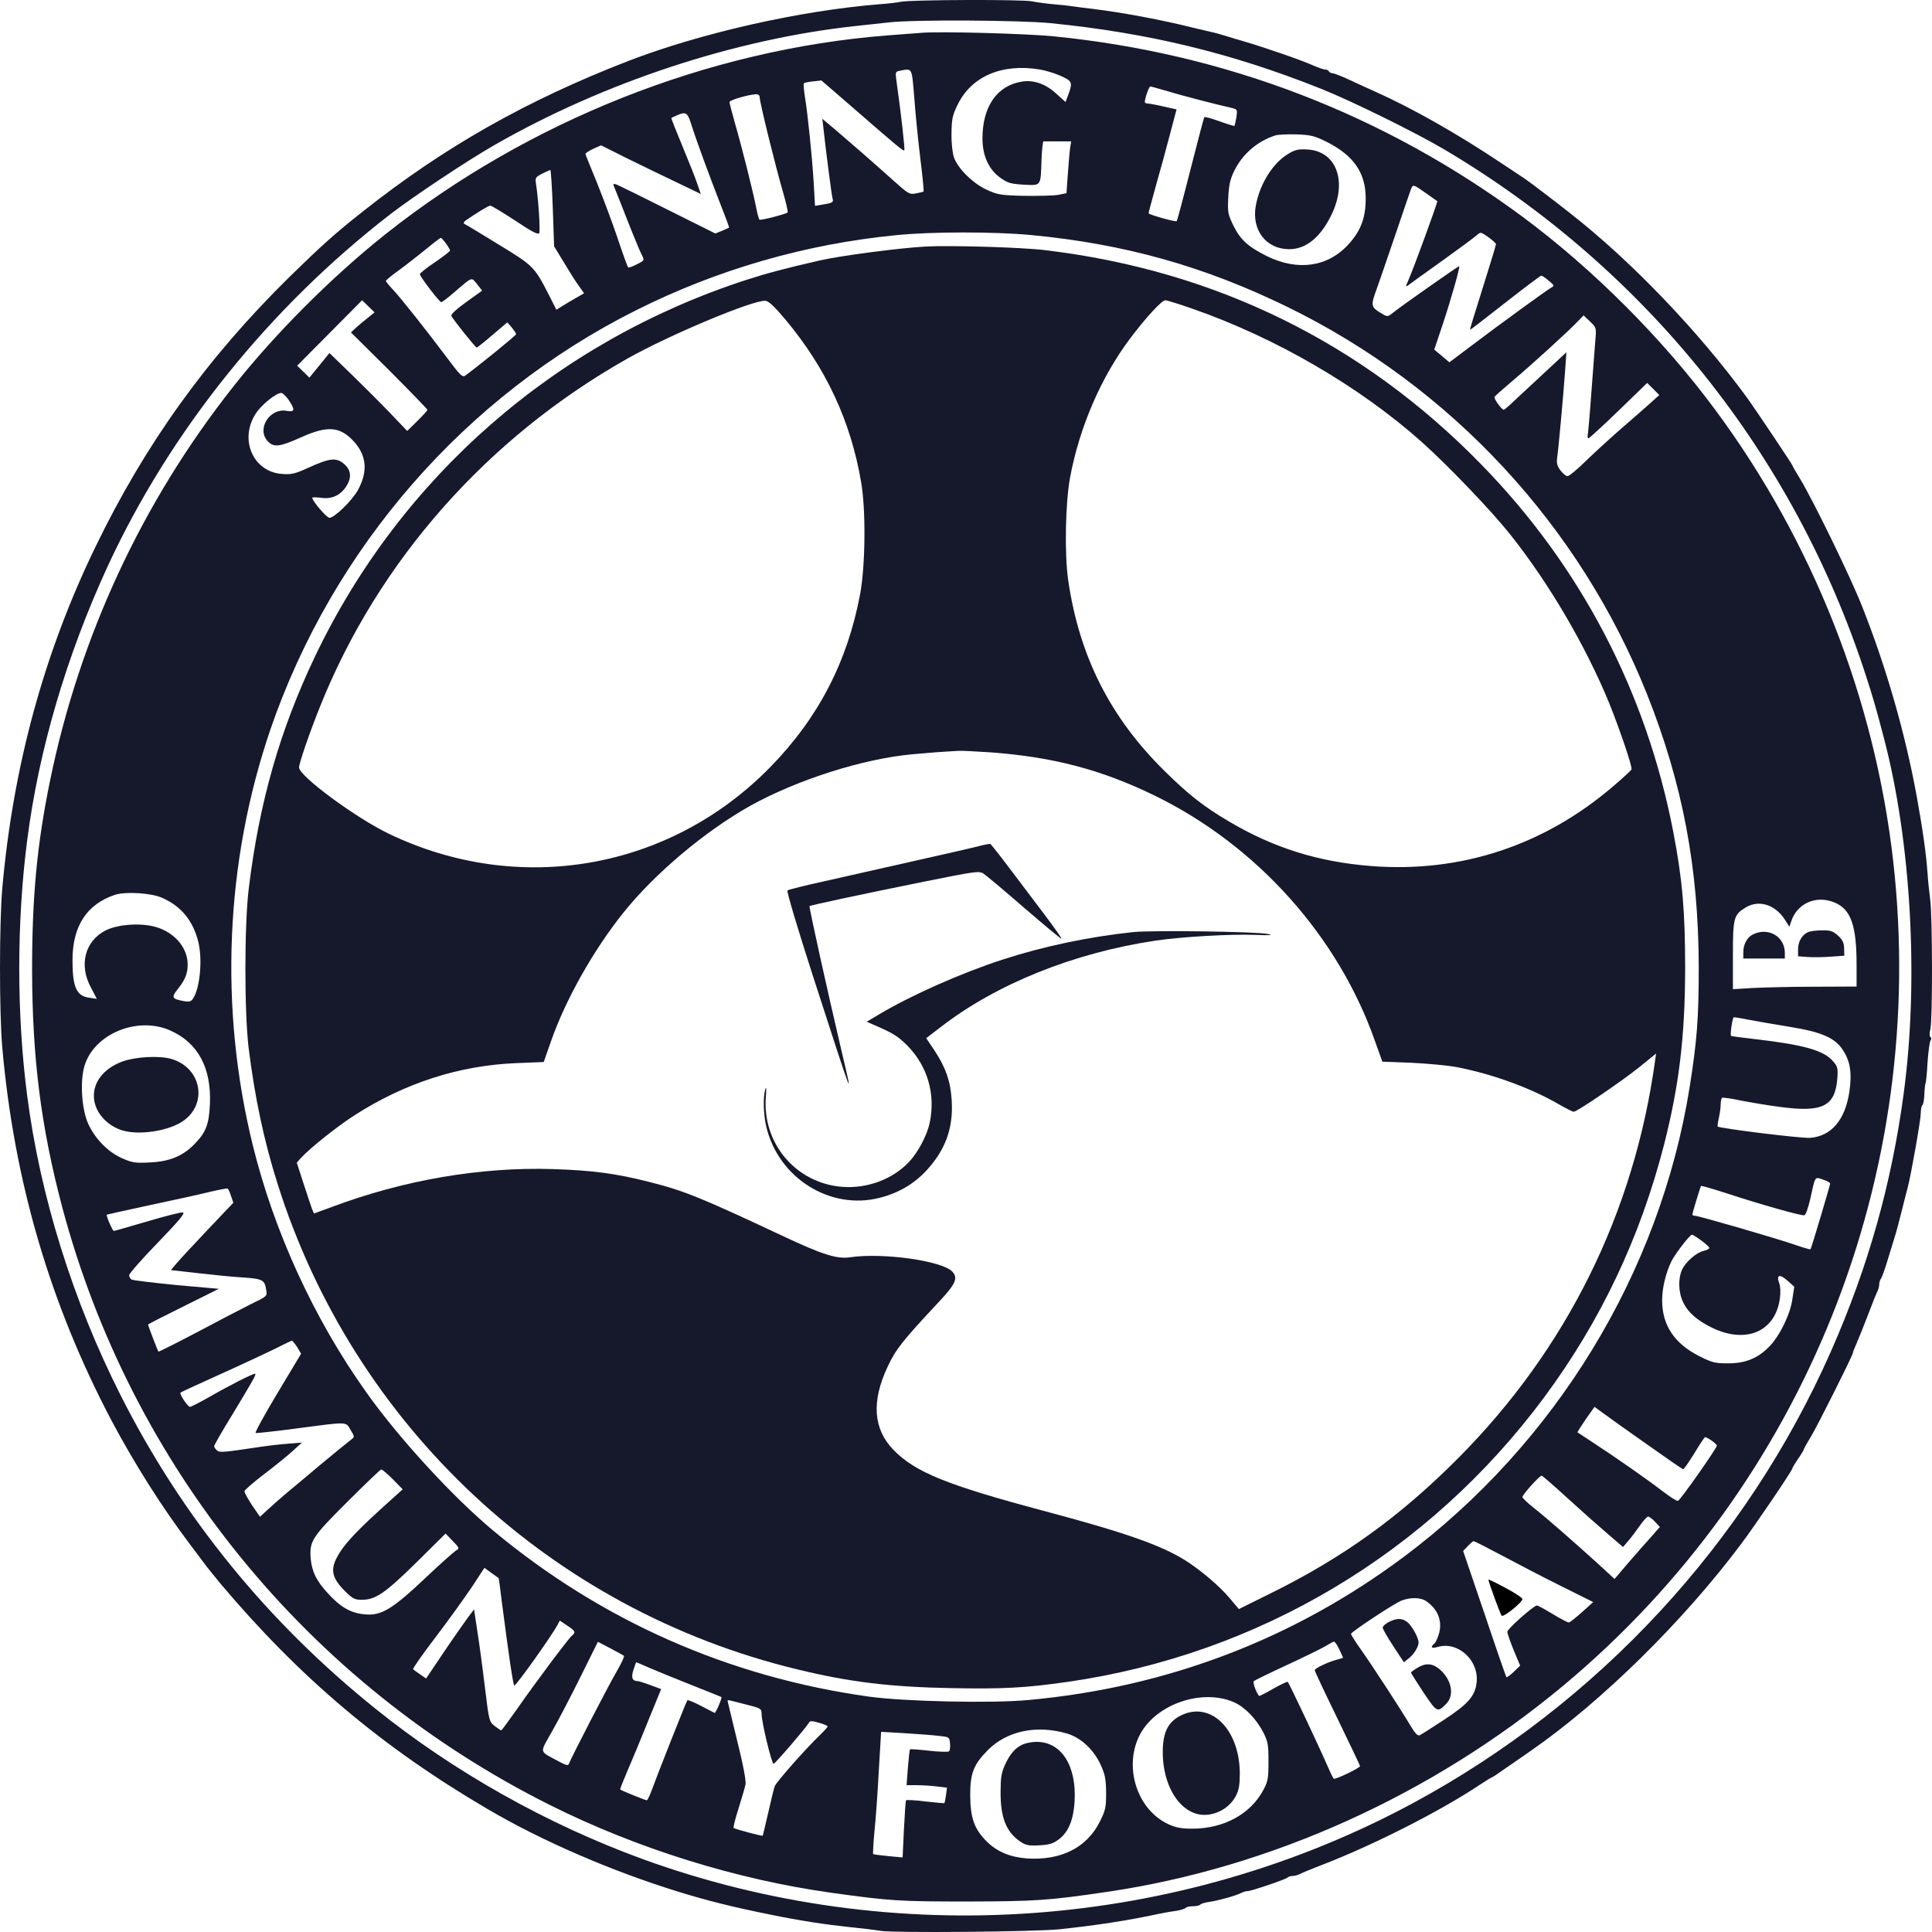
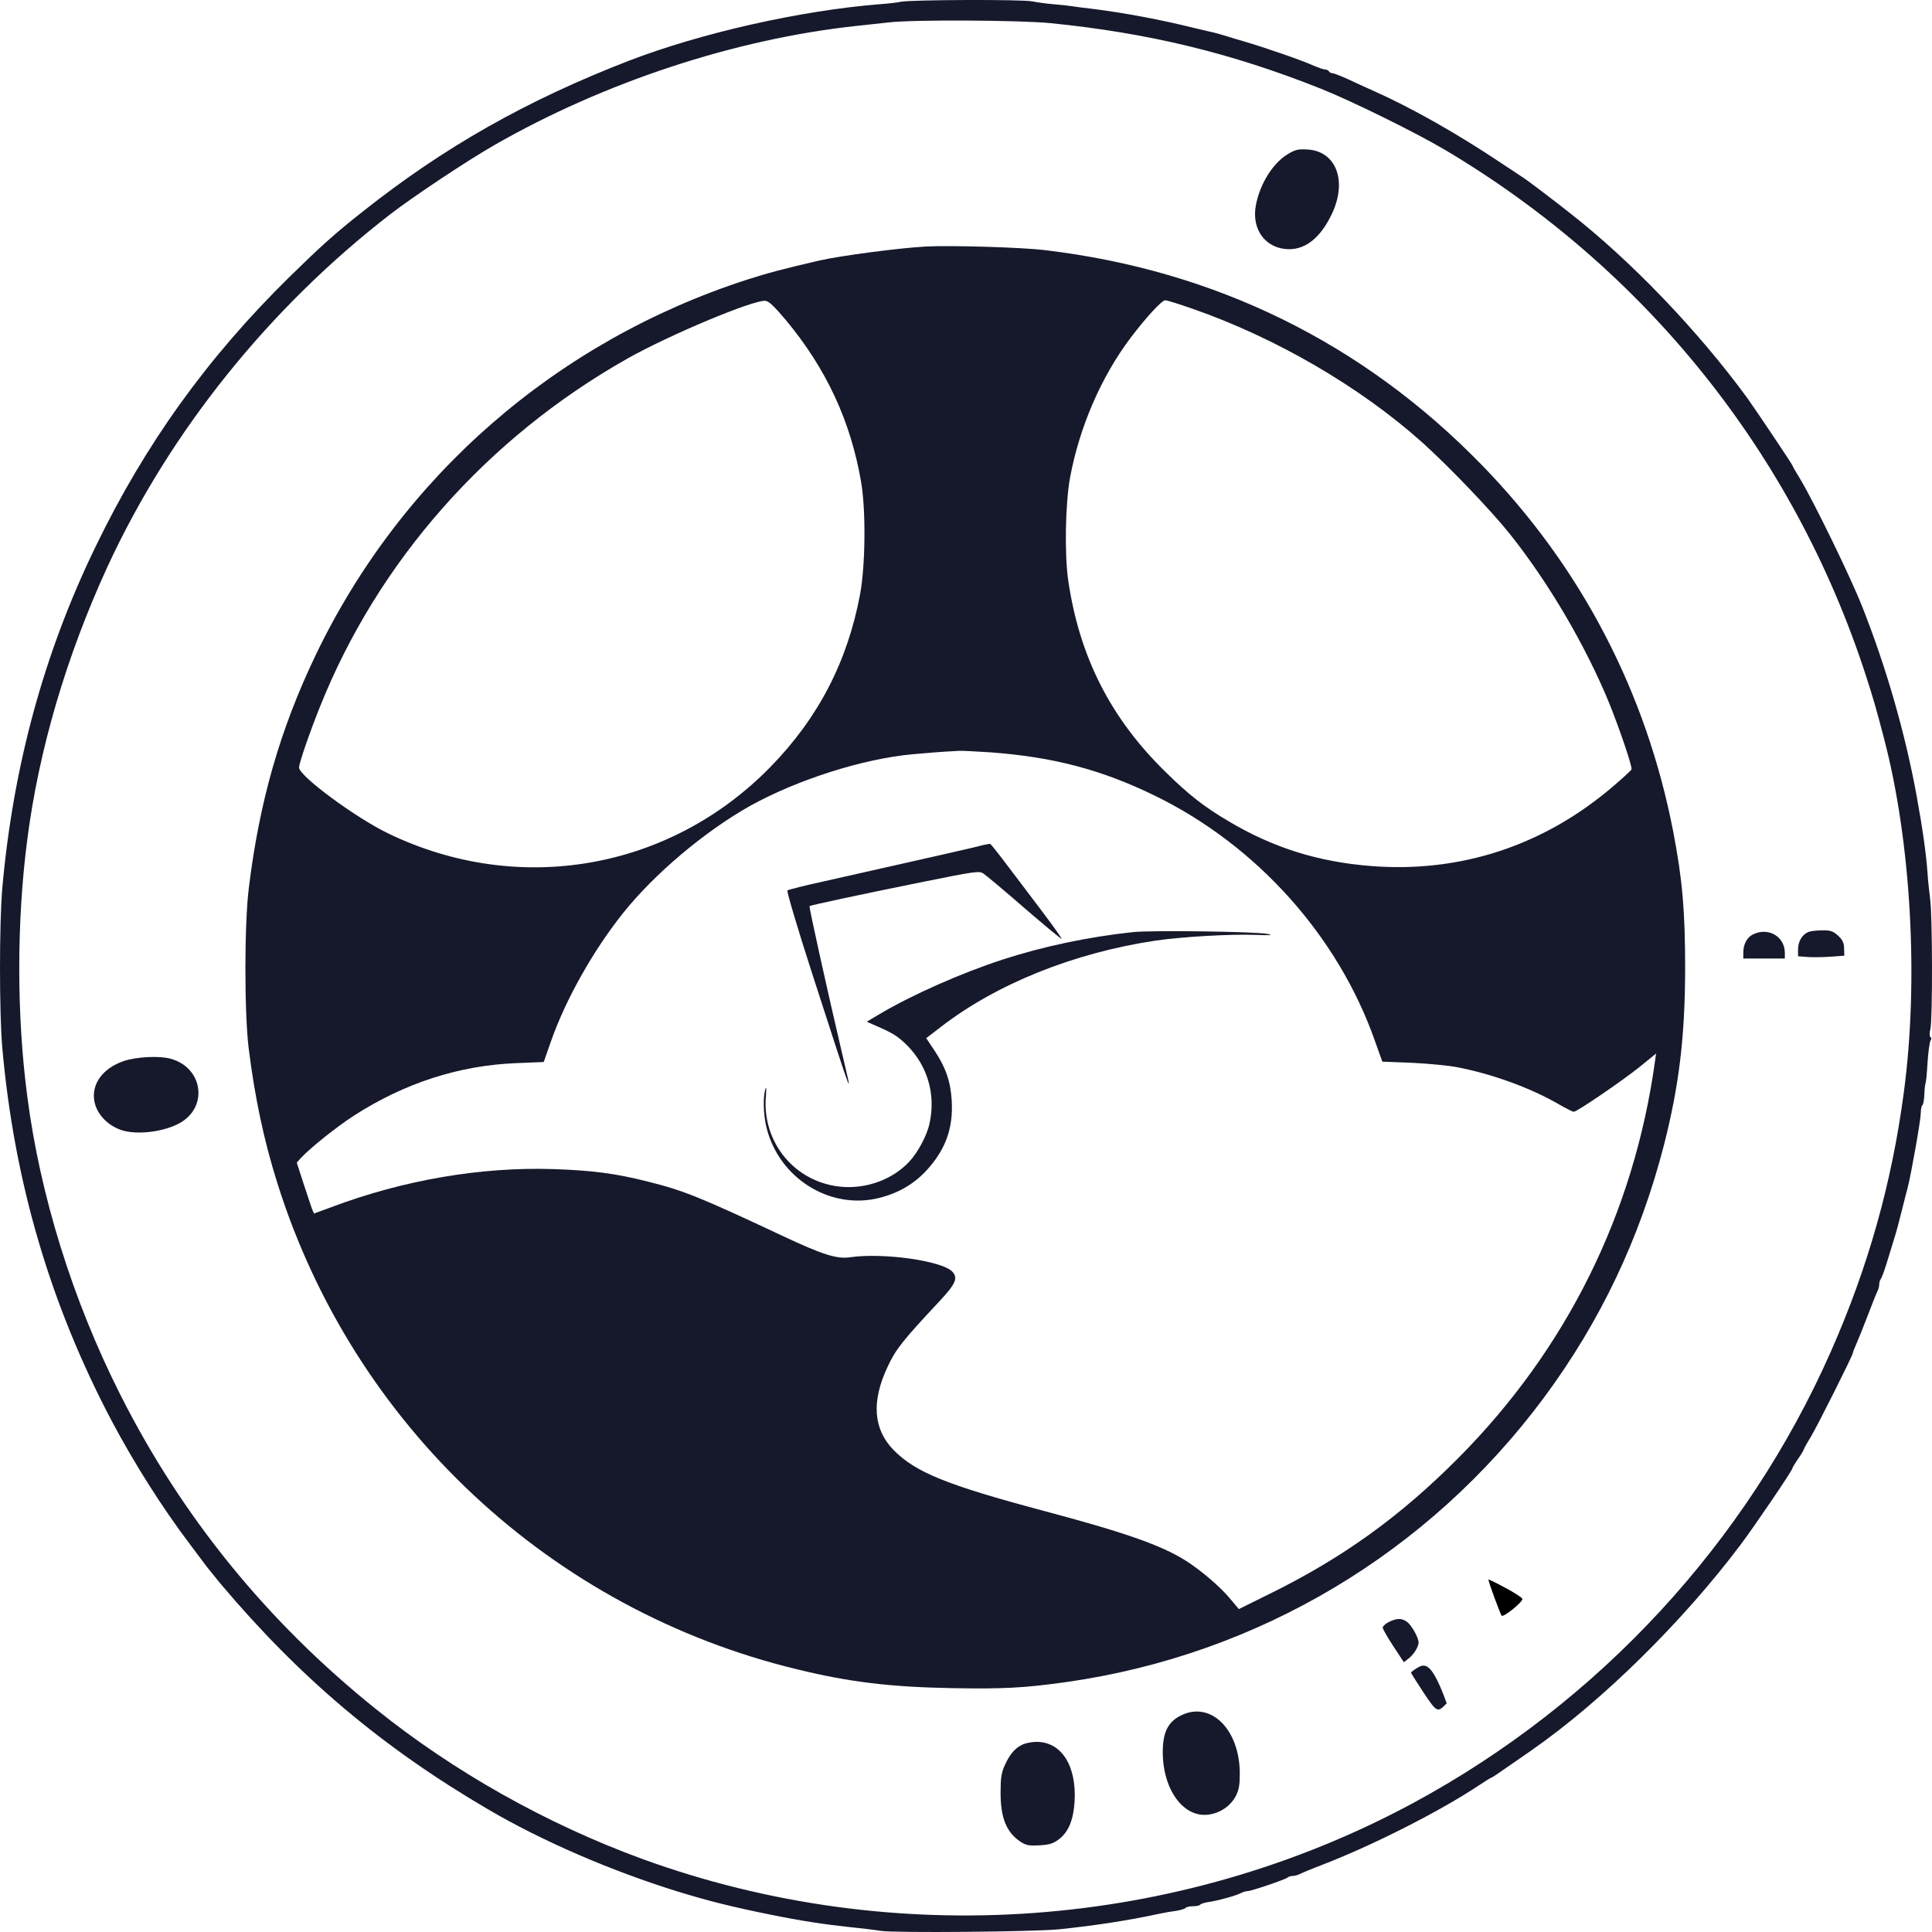
<svg xmlns="http://www.w3.org/2000/svg" width="157px" height="157px" viewBox="0 0 157 157" version="1.1">
  <title>steyning-town</title>
  <g id="Page-1" stroke="none" stroke-width="1" fill="none" fill-rule="evenodd">
    <g id="steyning-town" transform="translate(-0, 0)" fill-rule="nonzero">
      <g id="Group" transform="translate(78.5, 78.5) scale(-1, 1) rotate(-180) translate(-78.5, -78.5) translate(0, 0)">
        <path d="M73.211,156.857 C72.935,156.795 72.152,156.703 71.477,156.657 C64.972,156.134 56.918,154.305 51.057,152.045 C42.773,148.833 36.099,145.051 29.518,139.84 C27.232,138.042 26.096,137.012 23.565,134.537 C16.83,127.927 11.782,120.887 7.748,112.54 C3.559,103.901 1.059,94.678 0.184,84.794 C-0.061,81.904 -0.061,74.725 0.184,71.881 C1.151,60.967 4.081,51.006 9.082,41.522 C10.939,38.033 13.163,34.512 15.464,31.469 C16.063,30.67 16.692,29.839 16.861,29.609 C17.029,29.394 17.52,28.794 17.935,28.287 C24.378,20.647 31.082,14.99 39.643,9.979 C44.061,7.381 49.707,4.952 55.062,3.292 C57.562,2.524 59.465,2.047 62.579,1.417 C65.064,0.91 66.982,0.618 69.023,0.402 C69.958,0.31 71.094,0.172 71.554,0.095 C72.659,-0.089 84.073,0.018 86.052,0.218 C88.997,0.525 91.713,0.94 94.183,1.478 C94.613,1.571 95.242,1.678 95.61,1.724 C95.963,1.786 96.3,1.893 96.346,1.955 C96.392,2.032 96.653,2.093 96.944,2.093 C97.236,2.093 97.497,2.155 97.543,2.232 C97.589,2.293 97.926,2.401 98.279,2.447 C99,2.554 100.473,2.954 100.887,3.185 C101.041,3.262 101.256,3.323 101.378,3.323 C101.685,3.323 104.431,4.261 104.615,4.414 C104.692,4.491 104.876,4.553 105.03,4.553 C105.183,4.553 105.428,4.614 105.582,4.691 C105.72,4.768 106.64,5.152 107.607,5.521 C111.749,7.135 117.058,9.841 120.157,11.901 C120.694,12.254 121.154,12.546 121.2,12.546 C121.246,12.546 121.798,12.915 122.427,13.361 C123.071,13.791 123.977,14.437 124.468,14.775 C130.175,18.741 136.787,25.259 141.466,31.5 C142.663,33.098 145.655,37.51 145.655,37.679 C145.655,37.741 145.869,38.079 146.115,38.448 C146.376,38.817 146.575,39.155 146.575,39.201 C146.575,39.247 146.836,39.724 147.158,40.246 C147.71,41.168 150.564,46.856 150.564,47.041 C150.564,47.102 150.687,47.425 150.855,47.794 C151.009,48.147 151.438,49.208 151.791,50.13 C152.144,51.068 152.497,51.944 152.574,52.082 C152.65,52.236 152.712,52.482 152.712,52.636 C152.712,52.79 152.773,52.974 152.834,53.066 C152.911,53.143 153.111,53.697 153.295,54.281 C153.479,54.88 153.755,55.772 153.908,56.279 C154.077,56.786 154.353,57.832 154.537,58.585 C154.722,59.353 154.952,60.214 155.028,60.506 C155.32,61.644 156.087,65.994 156.087,66.532 C156.087,66.839 156.148,67.131 156.21,67.178 C156.286,67.224 156.363,67.608 156.378,68.054 C156.394,68.484 156.44,68.899 156.47,68.961 C156.516,69.038 156.593,69.806 156.639,70.682 C156.701,71.543 156.808,72.343 156.885,72.45 C156.961,72.558 156.961,72.65 156.885,72.711 C156.793,72.773 156.777,73.034 156.869,73.372 C157.053,74.172 157.038,82.503 156.854,83.902 C156.777,84.517 156.67,85.47 156.639,86.023 C156.532,87.561 156.256,89.544 155.765,92.249 C154.829,97.399 153.279,102.794 151.3,107.775 C150.349,110.173 147.403,116.214 146.299,118.058 C145.946,118.627 145.655,119.134 145.655,119.18 C145.655,119.257 142.632,123.761 142.003,124.637 C138.03,130.079 132.568,135.782 127.597,139.671 C126.416,140.609 124.084,142.377 123.854,142.515 C123.716,142.607 122.887,143.16 121.998,143.745 C118.438,146.127 114.741,148.218 111.749,149.555 C111.197,149.801 110.246,150.232 109.632,150.524 C109.003,150.816 108.405,151.046 108.297,151.046 C108.175,151.046 108.037,151.123 107.991,151.2 C107.945,151.292 107.791,151.354 107.668,151.354 C107.546,151.354 107.162,151.492 106.794,151.646 C105.827,152.092 102.744,153.152 101.01,153.659 C100.627,153.767 100.013,153.951 99.629,154.074 C99.246,154.197 98.632,154.367 98.249,154.443 C97.865,154.536 97.282,154.674 96.944,154.751 C94.413,155.381 91.329,155.965 88.844,156.273 C88.2,156.349 87.433,156.442 87.156,156.488 C86.896,156.534 86.19,156.611 85.607,156.657 C85.039,156.703 84.257,156.811 83.889,156.888 C83.152,157.057 74.024,157.026 73.211,156.857 Z M85.361,155.12 C93.339,154.32 100.059,152.691 107.316,149.801 C109.862,148.787 115.063,146.219 117.426,144.821 C133.734,135.136 145.777,120.103 151.607,102.164 C152.19,100.381 152.466,99.428 153.095,97.014 C155.304,88.606 155.934,77.338 154.706,68.192 C153.724,60.814 151.807,54.035 148.8,47.21 C141.911,31.592 129.883,18.603 114.818,10.471 C95.671,0.156 72.643,-1.504 52.193,5.936 C44.414,8.78 36.851,13.038 30.515,18.141 C21.693,25.228 14.789,33.744 9.803,43.613 C5.907,51.314 3.252,59.861 2.209,67.962 C1.35,74.541 1.35,82.073 2.209,88.714 C3.145,96.046 5.4,103.701 8.745,110.972 C13.838,121.978 21.893,132.001 31.742,139.61 C33.644,141.07 37.94,143.929 40.165,145.205 C49.063,150.308 59.725,153.829 69.559,154.889 C70.449,154.981 71.661,155.12 72.244,155.181 C74.223,155.412 82.799,155.366 85.361,155.12 Z" id="Shape" fill="#16192C" />
-         <path d="M74.929,154.336 C74.546,154.305 73.272,154.213 72.091,154.121 C57.593,152.983 42.988,147.203 31.359,137.996 C27.017,134.552 22.307,129.848 18.916,125.529 C11.537,116.183 6.459,105.238 4.066,93.556 C3.007,88.375 2.608,84.148 2.608,78.184 C2.623,71.005 3.329,65.441 5.047,58.938 C10.663,37.802 25.038,20.171 44.629,10.348 C51.748,6.782 59.848,4.261 67.58,3.185 C72.321,2.524 73.103,2.478 78.611,2.478 C84.134,2.493 85.177,2.554 89.964,3.262 C103.265,5.214 116.382,11.147 127.014,20.001 C146.667,36.372 156.731,61.536 153.847,87.023 C152.359,100.181 147.311,113.001 139.395,123.684 C135.115,129.48 129.438,135.152 123.716,139.394 C112.486,147.695 99.629,152.645 85.668,154.044 C83.398,154.274 76.371,154.459 74.929,154.336 Z M84.487,151.354 C84.978,151.277 85.76,151.031 86.236,150.816 C87.156,150.401 87.187,150.293 86.758,149.155 L86.589,148.71 L85.822,149.401 C84.963,150.185 83.996,150.524 83.045,150.37 C81.02,150.047 79.838,148.341 79.838,145.743 C79.838,144.329 80.36,143.191 81.342,142.515 C81.925,142.115 82.17,142.054 83.214,141.992 C84.64,141.931 84.564,141.823 84.64,144.098 C84.671,144.867 84.748,145.512 84.794,145.512 C84.855,145.512 85.392,145.512 85.975,145.512 L87.049,145.512 L86.957,144.944 C86.911,144.621 86.834,143.668 86.773,142.822 L86.666,141.3 L85.975,141.162 C85.592,141.101 84.349,141.07 83.214,141.085 C81.311,141.131 81.066,141.178 80.191,141.577 C79.071,142.084 77.844,143.299 77.522,144.206 C77.399,144.575 77.307,145.359 77.322,146.173 C77.338,147.342 77.399,147.634 77.829,148.51 C78.949,150.8 81.434,151.861 84.487,151.354 Z M74.3,149.017 C74.392,147.726 74.622,145.497 74.791,144.083 C74.975,142.653 75.083,141.47 75.052,141.439 C75.036,141.408 74.745,141.347 74.438,141.285 C73.901,141.178 73.824,141.224 72.444,142.469 C70.725,144.006 69.222,145.313 67.857,146.481 L66.829,147.342 L66.89,146.773 C67.105,144.851 67.58,141.085 67.657,140.87 C67.749,140.563 67.657,140.501 66.859,140.378 L66.23,140.271 L66.123,142.161 C66,144.19 65.663,147.572 65.402,149.186 C65.325,149.724 65.279,150.201 65.325,150.232 C65.371,150.278 65.709,150.354 66.077,150.385 L66.752,150.462 L69.115,148.418 C73.057,144.99 73.41,144.698 73.487,144.79 C73.548,144.851 73.257,147.526 72.843,150.462 C72.751,151.123 72.766,151.185 73.103,151.246 C74.162,151.446 74.085,151.584 74.3,149.017 Z M94.889,149.586 C95.993,149.248 98.647,148.556 100.136,148.218 C100.55,148.11 100.565,148.079 100.473,147.465 C100.412,147.111 100.335,146.804 100.32,146.773 C100.289,146.742 99.752,146.911 99.108,147.142 C98.463,147.372 97.896,147.526 97.865,147.48 C97.834,147.449 97.328,145.528 96.745,143.237 C96.162,140.932 95.656,139.041 95.625,139.025 C95.456,138.964 93.339,139.563 93.339,139.671 C93.339,139.748 93.615,140.747 93.938,141.931 C94.275,143.099 94.781,144.959 95.073,146.081 L95.61,148.11 L94.567,148.341 C93.984,148.479 93.401,148.587 93.278,148.587 C93.14,148.587 93.032,148.633 93.032,148.71 C93.032,149.017 93.37,149.97 93.477,149.97 C93.539,149.97 94.168,149.801 94.889,149.586 Z M61.735,149.079 C61.735,148.694 62.993,143.576 63.607,141.47 C63.868,140.563 64.052,139.779 64.006,139.733 C63.883,139.61 61.827,139.072 61.72,139.148 C61.674,139.179 61.536,139.64 61.444,140.163 C61.183,141.47 60.278,145.082 59.725,146.988 C59.48,147.849 59.281,148.617 59.281,148.71 C59.281,148.863 60.753,149.294 61.398,149.34 C61.628,149.355 61.735,149.263 61.735,149.079 Z M56.135,147.019 C56.565,145.635 57.685,142.607 58.498,140.532 C58.928,139.441 59.265,138.534 59.25,138.503 C59.219,138.487 58.958,138.364 58.667,138.241 L58.13,138.026 L54.31,139.932 C52.208,140.993 50.321,141.915 50.137,141.992 C49.815,142.1 49.799,142.084 49.922,141.777 C49.999,141.593 50.49,140.378 50.996,139.072 C51.502,137.78 52.024,136.52 52.162,136.274 C52.377,135.843 52.377,135.828 51.748,135.521 C51.41,135.336 51.088,135.229 51.042,135.275 C50.996,135.321 50.612,136.366 50.198,137.611 C49.784,138.856 49.017,140.885 48.526,142.115 C48.02,143.345 47.59,144.406 47.575,144.482 C47.559,144.544 47.836,144.728 48.188,144.897 L48.848,145.19 L51.027,144.098 C52.239,143.499 54.064,142.622 55.092,142.131 L56.949,141.239 L56.672,142.038 C56.534,142.469 55.982,143.852 55.46,145.113 C54.939,146.358 54.525,147.403 54.555,147.418 C54.586,147.434 54.77,147.526 54.985,147.618 C55.706,147.941 55.859,147.864 56.135,147.019 Z M107.791,145.482 C110,144.375 110.982,142.961 110.982,140.87 C110.982,139.302 110.583,138.241 109.586,137.15 C107.899,135.29 105.444,134.952 102.928,136.197 C101.424,136.95 100.795,137.519 100.228,138.672 C99.783,139.594 99.752,139.748 99.813,140.947 C99.859,141.946 99.967,142.438 100.289,143.099 C100.964,144.482 102.161,145.512 103.618,145.989 C103.833,146.066 104.6,146.096 105.336,146.081 C106.502,146.035 106.794,145.974 107.791,145.482 Z M44.921,140.101 L45.028,136.981 L45.826,135.674 C46.255,134.952 46.792,134.091 47.038,133.768 L47.467,133.169 L46.823,132.8 C46.455,132.585 45.949,132.293 45.688,132.124 L45.212,131.831 L44.568,133.107 C43.417,135.336 43.34,135.413 40.487,137.15 C39.06,138.026 37.817,138.78 37.725,138.81 C37.649,138.856 37.695,138.979 37.848,139.087 C38.784,139.733 39.689,140.286 39.843,140.286 C39.95,140.286 40.855,139.733 41.868,139.072 C43.218,138.165 43.739,137.903 43.816,138.057 C43.923,138.241 43.739,140.947 43.555,142.084 C43.479,142.546 43.525,142.607 44.046,142.884 C44.368,143.038 44.675,143.176 44.721,143.191 C44.767,143.207 44.859,141.808 44.921,140.101 Z M115.968,141.239 C116.398,140.932 116.766,140.67 116.797,140.655 C116.858,140.609 114.864,135.152 114.419,134.153 C114.235,133.753 114.235,133.661 114.388,133.784 C114.495,133.876 115.723,134.752 117.119,135.751 C118.515,136.75 119.804,137.703 119.988,137.873 C120.325,138.165 120.325,138.165 120.939,137.734 C121.277,137.488 121.568,137.227 121.568,137.165 C121.568,137.089 121.215,135.905 120.786,134.552 C119.62,130.848 119.435,130.217 119.466,130.202 C119.482,130.187 120.755,131.17 122.304,132.385 C123.854,133.599 125.173,134.598 125.25,134.598 C125.327,134.598 125.603,134.414 125.864,134.183 C126.309,133.814 126.324,133.768 126.063,133.63 C125.71,133.43 121.89,130.663 119.558,128.895 L117.779,127.558 L117.165,128.081 L116.551,128.588 L117.211,130.556 C117.871,132.523 118.684,135.367 118.576,135.367 C118.484,135.367 113.866,132.124 113.299,131.662 C112.777,131.247 112.762,131.232 112.332,131.493 C111.381,132.047 111.366,132.139 111.887,133.553 C112.133,134.26 112.839,136.289 113.437,138.057 C114.035,139.84 114.588,141.439 114.664,141.639 C114.833,142.038 114.833,142.038 115.968,141.239 Z M83.751,137.903 C91.391,137.181 97.834,135.367 104.615,132.062 C117.932,125.56 128.38,114.292 133.857,100.55 C136.741,93.294 138.03,86.454 138.045,78.414 C138.045,74.233 137.907,72.435 137.293,68.576 C134.869,53.543 126.416,39.693 114.035,30.454 C105.106,23.798 94.843,19.879 83.551,18.849 C80.606,18.572 73.518,18.726 70.633,19.125 C59.25,20.709 48.894,25.274 40.073,32.622 C36.79,35.358 32.371,40.169 29.732,43.905 C25.513,49.838 22.261,56.94 20.543,63.934 C17.796,75.094 18.303,86.946 21.969,97.706 C27.032,112.463 37.802,124.837 51.686,131.785 C58.268,135.09 65.433,137.165 72.812,137.888 C75.65,138.18 80.805,138.18 83.751,137.903 Z M36.237,137.212 C36.421,136.966 36.575,136.704 36.575,136.643 C36.575,136.581 36.022,136.151 35.347,135.69 C34.672,135.244 34.12,134.798 34.12,134.721 C34.12,134.522 35.7,132.462 35.854,132.446 C35.93,132.446 36.421,132.815 36.928,133.261 C38.431,134.552 38.293,134.491 38.769,133.907 L39.183,133.384 L37.879,132.446 C37.066,131.862 36.605,131.432 36.682,131.324 C36.897,130.925 38.646,128.757 38.738,128.757 C38.784,128.757 39.367,129.218 40.027,129.787 L41.223,130.802 L41.591,130.387 C41.776,130.156 41.944,129.91 41.944,129.848 C41.944,129.741 38.999,127.358 37.817,126.482 C37.572,126.313 37.403,126.482 36.268,128.004 C34.642,130.171 32.54,132.831 31.88,133.522 C31.589,133.83 31.359,134.122 31.359,134.168 C31.359,134.229 31.819,134.614 32.402,135.029 C32.969,135.444 33.951,136.212 34.58,136.72 C35.209,137.242 35.777,137.673 35.823,137.673 C35.869,137.673 36.053,137.473 36.237,137.212 Z M29.947,131.217 C29.671,131.001 29.241,130.648 28.981,130.417 L28.52,129.987 L31.635,126.897 C33.338,125.191 34.734,123.746 34.734,123.7 C34.734,123.638 34.366,123.239 33.921,122.793 L33.092,121.978 L31.727,123.408 C30.975,124.192 29.548,125.621 28.566,126.574 L26.771,128.311 L25.958,127.312 L25.145,126.313 L24.639,126.805 L24.148,127.281 L26.787,129.941 L29.425,132.6 L29.932,132.108 L30.438,131.616 L29.947,131.217 Z M129.638,129.295 C129.592,128.711 129.454,126.805 129.316,125.068 C129.193,123.331 129.055,121.794 129.024,121.655 C128.993,121.502 129.024,121.379 129.085,121.379 C129.147,121.379 130.251,122.393 131.54,123.638 L133.857,125.883 L134.348,125.391 L134.839,124.899 L134.21,124.33 C133.872,124.023 132.875,123.146 131.985,122.378 C131.111,121.625 129.76,120.395 128.993,119.657 C128.242,118.904 127.505,118.304 127.383,118.304 C127.26,118.304 126.999,118.519 126.8,118.781 C126.539,119.134 126.477,119.38 126.539,119.811 C126.646,120.502 127.03,124.73 127.183,126.836 L127.29,128.373 L125.557,126.759 C124.606,125.867 123.47,124.822 123.041,124.422 C122.627,124.007 122.228,123.684 122.182,123.7 C122.028,123.715 121.384,124.607 121.445,124.745 C121.476,124.807 122.151,125.406 122.949,126.082 C124.514,127.404 127.505,130.125 128.226,130.894 L128.687,131.37 L129.208,130.878 C129.73,130.371 129.73,130.371 129.638,129.295 Z M23.458,124.499 C23.994,123.7 23.964,123.5 23.319,123.608 C21.908,123.884 20.803,122.101 21.785,121.117 C22.276,120.625 22.736,120.687 24.485,121.471 C26.603,122.424 27.63,122.347 28.735,121.148 C29.794,119.995 29.916,118.689 29.088,117.182 C28.643,116.352 27.186,114.922 26.771,114.922 C26.541,114.922 25.375,116.291 25.375,116.552 C25.375,116.598 25.682,116.598 26.066,116.552 C26.925,116.414 27.615,116.721 28.106,117.428 C28.597,118.166 28.551,118.796 27.953,119.303 C27.324,119.841 26.802,119.78 25.068,118.996 C23.964,118.489 23.688,118.427 22.905,118.489 C20.573,118.658 19.423,121.271 20.773,123.377 C21.233,124.099 22.43,125.068 22.859,125.068 C22.967,125.068 23.243,124.807 23.458,124.499 Z M13.179,84.04 C14.728,83.349 15.664,82.211 16.109,80.49 C16.477,79.029 16.247,76.631 15.664,75.817 C15.511,75.601 15.342,75.571 14.928,75.647 C13.961,75.832 13.9,75.94 14.452,76.631 C15.05,77.384 15.25,77.876 15.25,78.63 C15.25,79.982 14.191,81.227 12.657,81.673 C11.43,82.027 9.543,81.888 8.561,81.381 C6.888,80.505 6.398,78.568 7.395,76.739 L7.87,75.832 L7.241,75.924 C6.213,76.063 5.891,76.785 5.891,78.968 C5.891,81.735 7.042,83.518 9.343,84.286 C10.202,84.563 12.289,84.44 13.179,84.04 Z M149.091,83.656 C150.41,83.103 150.871,81.796 150.871,78.614 L150.871,76.831 L147.388,76.816 C145.455,76.816 143.2,76.754 142.356,76.708 L140.822,76.616 L140.822,79.367 C140.822,82.411 140.883,82.672 141.865,83.257 C142.924,83.902 144.243,83.502 145.041,82.273 L145.409,81.689 L145.562,82.134 C146.038,83.595 147.603,84.286 149.091,83.656 Z M142.141,74.126 C142.77,74.003 144.212,73.757 145.348,73.572 C148.033,73.142 149.137,72.665 149.781,71.635 C150.364,70.728 150.503,69.806 150.288,68.3 C149.95,65.994 148.815,64.657 147.081,64.534 C146.33,64.488 139.748,65.302 139.579,65.456 C139.564,65.487 139.595,65.779 139.671,66.117 C139.748,66.455 139.825,66.947 139.825,67.224 C139.825,67.485 139.871,67.746 139.947,67.792 C140.009,67.823 140.714,67.731 141.497,67.562 C142.295,67.408 143.737,67.162 144.719,67.039 C148.109,66.593 149.122,67.101 149.306,69.345 C149.367,70.175 149.337,70.329 148.968,70.744 C148.232,71.635 146.606,72.097 142.617,72.558 C141.574,72.681 140.699,72.788 140.668,72.819 C140.576,72.927 140.791,74.341 140.899,74.341 C140.96,74.341 141.528,74.249 142.141,74.126 Z M13.823,73.265 C16.093,72.266 17.183,70.221 17.06,67.285 C16.983,65.61 16.738,64.964 15.756,63.98 C14.835,63.043 13.731,62.597 12.151,62.535 C10.969,62.474 10.724,62.52 9.895,62.889 C8.76,63.396 7.717,64.472 7.165,65.687 C6.643,66.824 6.49,69.084 6.858,70.36 C7.625,72.973 11.153,74.448 13.823,73.265 Z M148.247,61.106 C148.508,61.013 148.723,60.891 148.723,60.814 C148.723,60.691 147.189,55.526 147.127,55.48 C147.097,55.449 146.575,55.603 145.946,55.818 C144.412,56.356 138.03,58.2 137.754,58.2 C137.631,58.2 137.523,58.247 137.523,58.308 C137.523,58.4 138.168,60.537 138.229,60.629 C138.244,60.66 139.119,60.414 140.162,60.076 C143.108,59.107 146.437,58.17 146.636,58.247 C146.744,58.293 146.943,58.861 147.097,59.522 C147.542,61.536 147.434,61.382 148.247,61.106 Z M18.778,59.799 L18.962,59.261 L16.83,57.017 C15.664,55.787 14.529,54.557 14.299,54.281 L13.884,53.789 L16.063,53.543 C17.259,53.404 18.916,53.235 19.745,53.189 C21.356,53.082 21.509,52.989 21.632,52.175 C21.724,51.667 21.724,51.667 20.358,51.006 C19.622,50.638 17.643,49.608 15.971,48.716 C14.299,47.84 12.902,47.133 12.872,47.163 C12.826,47.21 12.028,49.285 12.028,49.362 C12.028,49.392 13.317,50.053 14.912,50.837 L17.781,52.267 L14.329,52.574 C12.427,52.759 10.785,52.959 10.693,53.02 C10.586,53.097 10.494,53.251 10.494,53.374 C10.494,53.497 11.537,54.696 12.826,56.018 C14.621,57.878 15.081,58.446 14.851,58.477 C14.697,58.493 13.393,58.17 11.951,57.739 C10.524,57.324 9.312,56.971 9.251,56.971 C9.144,56.971 8.607,58.216 8.683,58.293 C8.714,58.308 10.233,58.646 12.074,59.046 C13.9,59.43 16.078,59.907 16.891,60.107 C17.72,60.306 18.441,60.445 18.502,60.414 C18.548,60.383 18.686,60.107 18.778,59.799 Z M138.26,56.187 C138.613,55.925 138.904,55.664 138.904,55.587 C138.904,55.51 138.705,55.418 138.475,55.357 C137.876,55.234 137.002,54.48 136.695,53.835 C136.357,53.112 136.388,51.975 136.772,51.191 C137.171,50.33 137.953,49.669 139.196,49.07 C141.957,47.778 144.289,48.824 144.642,51.514 C144.703,51.975 144.688,52.467 144.581,52.728 C144.335,53.404 144.611,53.497 145.24,52.943 L145.808,52.436 L145.655,51.437 C145.486,50.207 144.642,48.47 143.798,47.594 C142.862,46.625 141.85,46.21 140.423,46.21 C139.38,46.21 139.134,46.272 138.122,46.779 C136.066,47.809 135.069,49.3 135.069,51.345 C135.069,52.344 135.376,53.589 135.836,54.527 C136.173,55.172 137.324,56.663 137.493,56.663 C137.569,56.663 137.907,56.448 138.26,56.187 Z M24.148,47.532 L24.47,46.994 L22.552,43.797 C21.494,42.045 20.696,40.569 20.773,40.554 C20.865,40.523 22.368,40.692 24.117,40.923 C28.321,41.476 28.091,41.491 28.49,40.8 C28.827,40.231 28.827,40.231 28.52,40 C28.352,39.877 27.278,39.001 26.127,38.048 C24.976,37.08 23.642,35.957 23.135,35.542 C22.644,35.112 21.985,34.543 21.678,34.251 L21.126,33.744 L20.481,34.682 C20.144,35.204 19.852,35.711 19.868,35.819 C19.868,35.911 20.589,36.542 21.478,37.218 C22.368,37.894 23.412,38.74 23.81,39.109 L24.531,39.77 L23.381,39.677 C22.752,39.631 21.816,39.524 21.31,39.447 C18.119,38.97 17.858,38.94 17.628,39.139 C17.505,39.247 17.398,39.401 17.398,39.478 C17.398,39.554 18.073,40.738 18.916,42.106 C20.589,44.873 20.819,45.288 20.742,45.365 C20.665,45.442 18.625,44.412 16.922,43.428 C16.186,43.013 15.526,42.675 15.434,42.675 C15.265,42.675 14.559,43.72 14.667,43.828 C14.697,43.874 16.308,44.612 18.257,45.488 C20.19,46.364 22.184,47.302 22.69,47.563 C23.197,47.824 23.657,48.04 23.718,48.055 C23.764,48.055 23.964,47.809 24.148,47.532 Z M133.811,39.647 C135.391,38.525 136.726,37.602 136.787,37.602 C136.833,37.602 137.247,38.186 137.692,38.909 C138.122,39.631 138.521,40.215 138.551,40.215 C138.751,40.215 139.518,39.662 139.518,39.524 C139.518,39.324 136.557,35.097 136.357,35.035 C136.265,35.004 135.728,35.343 135.13,35.804 C133.826,36.803 131.448,38.463 129.622,39.662 C128.871,40.154 128.226,40.584 128.196,40.6 C128.165,40.615 128.472,41.092 128.855,41.66 L129.576,42.675 L130.251,42.183 C130.62,41.906 132.231,40.753 133.811,39.647 Z M31.926,36.788 L32.724,35.973 L30.868,34.297 C28.827,32.437 27.876,31.392 27.385,30.454 C26.833,29.409 26.986,28.748 28.045,27.687 C28.658,27.088 28.827,26.996 29.395,26.996 C30.515,26.996 31.282,27.518 33.829,30.024 L36.207,32.376 L36.79,31.776 C37.342,31.208 37.357,31.161 37.066,31.008 C36.912,30.915 35.777,29.916 34.58,28.779 C31.88,26.227 30.99,25.689 29.656,25.812 C28.52,25.904 27.661,26.396 26.649,27.518 C25.713,28.533 25.345,29.286 25.253,30.316 C25.13,31.746 25.329,32.068 28.198,34.928 C29.64,36.372 30.898,37.571 30.975,37.587 C31.067,37.587 31.481,37.233 31.926,36.788 Z M127.352,35.281 C128.426,34.297 129.899,32.991 130.604,32.391 L131.893,31.284 L132.323,31.792 C132.568,32.068 132.982,32.622 133.258,33.021 C133.535,33.421 133.841,33.759 133.933,33.759 C134.01,33.759 134.271,33.575 134.486,33.344 L134.885,32.914 L134.21,32.145 C133.826,31.73 132.998,30.777 132.353,30.039 L131.203,28.687 L129.868,29.916 C127.873,31.73 125.634,33.682 124.621,34.482 C124.13,34.866 123.716,35.266 123.716,35.343 C123.716,35.542 125.127,37.11 125.281,37.08 C125.342,37.08 126.278,36.265 127.352,35.281 Z M122.028,30.608 C123.21,29.978 125.357,28.856 126.815,28.133 L129.469,26.811 L128.548,25.981 C128.042,25.535 127.567,25.151 127.475,25.151 C127.398,25.151 126.8,25.458 126.171,25.843 C125.542,26.227 124.974,26.535 124.897,26.535 C124.636,26.535 122.489,24.628 122.489,24.398 C122.489,24.259 122.734,23.583 123.01,22.891 L123.532,21.646 L123.01,21.139 C122.719,20.862 122.458,20.678 122.412,20.709 C122.381,20.755 121.568,23.076 120.632,25.874 L118.899,30.962 L119.282,31.361 C119.482,31.576 119.696,31.761 119.758,31.761 C119.819,31.761 120.847,31.238 122.028,30.608 Z M40.518,28.763 C40.533,28.763 40.656,27.903 40.778,26.842 C41.346,22.461 41.684,20.155 41.791,20.032 C41.883,19.925 44.829,24.06 45.304,24.951 L45.488,25.305 L46.087,24.905 C46.762,24.459 46.808,24.352 46.47,24.075 C46.179,23.829 43.54,20.309 42.021,18.126 C41.346,17.173 40.778,16.389 40.732,16.389 C40.671,16.389 40.441,16.558 40.195,16.743 C39.75,17.096 39.735,17.173 39.398,19.94 C39.214,21.493 38.937,23.537 38.784,24.49 L38.523,26.212 L38.032,25.566 C37.771,25.213 36.882,23.952 36.084,22.768 L34.626,20.601 L34.135,20.939 C33.859,21.124 33.614,21.308 33.568,21.354 C33.522,21.4 34.335,22.569 35.393,23.952 C36.437,25.32 37.756,27.165 38.339,28.026 L39.367,29.594 L39.935,29.178 C40.241,28.963 40.502,28.779 40.518,28.763 Z M115.892,26.888 C116.812,26.258 117.196,25.351 116.965,24.352 C116.858,23.952 116.689,23.552 116.567,23.445 C116.198,23.137 116.321,23.014 116.843,23.168 C118.515,23.645 120.233,22.031 119.988,20.217 C119.85,19.156 119.282,18.51 117.334,17.235 C116.352,16.589 115.462,16.02 115.339,15.974 C115.217,15.928 114.971,16.174 114.71,16.62 C113.882,18.019 111.458,21.739 110.614,22.922 C110.138,23.583 109.77,24.183 109.786,24.229 C109.878,24.444 113.376,26.75 113.897,26.934 C114.649,27.211 115.447,27.195 115.892,26.888 Z M50.704,22.446 C50.766,22.415 50.505,21.846 50.121,21.185 C49.477,20.094 46.378,14.099 46.225,13.653 C46.179,13.499 45.949,13.561 45.396,13.868 C43.77,14.744 43.831,14.468 44.875,16.328 C45.381,17.219 46.424,19.218 47.191,20.77 L48.587,23.583 L49.585,23.06 C50.137,22.768 50.643,22.492 50.704,22.446 Z M108.834,22.968 C109.003,22.615 109.141,22.307 109.141,22.292 C109.141,22.277 108.957,22.215 108.727,22.154 C108.006,21.984 106.84,21.431 106.84,21.277 C106.84,21.185 107.668,19.433 108.681,17.358 C109.693,15.267 110.522,13.53 110.522,13.484 C110.522,13.33 108.528,12.377 108.389,12.454 C108.328,12.5 108.083,13.007 107.837,13.576 C107.362,14.698 104.769,20.217 104.646,20.324 C104.615,20.37 104.078,20.109 103.465,19.771 C102.866,19.417 102.345,19.156 102.314,19.187 C102.084,19.448 101.777,20.294 101.885,20.386 C101.946,20.447 103.143,21.031 104.539,21.677 C105.935,22.323 107.346,23.014 107.684,23.214 C108.021,23.414 108.343,23.598 108.405,23.598 C108.466,23.614 108.666,23.322 108.834,22.968 Z M52.638,21.523 C53.128,21.308 54.663,20.678 56.059,20.124 C57.455,19.571 58.605,19.11 58.621,19.095 C58.698,19.018 58.161,17.773 58.069,17.803 C58.022,17.834 57.516,18.095 56.949,18.387 C56.381,18.68 55.89,18.879 55.859,18.833 C55.783,18.772 53.343,12.592 52.929,11.439 C52.776,11.024 52.607,10.702 52.561,10.702 C52.453,10.702 50.52,11.486 50.398,11.578 C50.367,11.593 50.628,12.254 50.965,13.038 C51.303,13.822 52.07,15.651 52.653,17.112 L53.727,19.74 L52.852,20.063 C52.361,20.247 51.901,20.386 51.824,20.386 C51.38,20.401 51.272,20.647 51.472,21.293 C51.579,21.631 51.686,21.923 51.702,21.923 C51.732,21.923 52.147,21.739 52.638,21.523 Z M100.258,18.68 C101.148,18.295 102.084,17.327 102.652,16.235 C103.035,15.482 103.081,15.236 103.081,13.853 C103.081,12.485 103.035,12.239 102.667,11.547 C101.624,9.579 99.445,8.396 96.883,8.396 C95.978,8.396 95.533,8.488 94.935,8.765 C92.357,9.964 91.268,13.515 92.664,16.097 C93.999,18.541 97.681,19.786 100.258,18.68 Z M60.416,18.541 C61.843,18.188 61.889,18.157 61.889,17.726 C61.889,17.035 62.717,13.622 62.87,13.668 C63.039,13.73 65.494,16.589 65.724,16.989 C65.816,17.173 65.954,17.173 66.552,17.004 C66.936,16.896 67.258,16.758 67.258,16.712 C67.258,16.65 66.967,16.328 66.629,16.005 C65.479,14.898 63.085,12.193 62.963,11.854 C62.886,11.67 62.656,10.702 62.426,9.687 C62.195,8.688 61.996,7.842 61.981,7.827 C61.935,7.766 59.725,8.365 59.618,8.457 C59.572,8.503 59.756,9.226 60.017,10.041 C60.278,10.871 60.539,11.762 60.585,12.008 C60.631,12.3 60.4,13.576 59.894,15.59 C59.48,17.311 59.127,18.741 59.127,18.772 C59.127,18.879 59.112,18.879 60.416,18.541 Z M86.712,16.128 C87.847,15.79 88.875,14.821 89.442,13.591 C89.811,12.777 89.872,12.423 89.887,11.316 C89.887,10.133 89.841,9.902 89.381,8.98 C88.338,6.859 86.205,5.783 83.413,5.982 C82.063,6.09 81.035,6.52 80.191,7.35 C79.179,8.35 78.857,9.257 78.841,11.086 C78.841,12.9 79.102,13.591 80.268,14.775 C81.818,16.343 84.242,16.85 86.712,16.128 Z M76.233,15.943 C77.138,15.851 77.154,15.851 77.2,15.328 C77.23,15.052 77.2,14.76 77.123,14.683 C77.062,14.621 76.325,14.637 75.512,14.729 C74.684,14.821 73.978,14.883 73.947,14.837 C73.917,14.806 73.84,14.129 73.778,13.361 L73.671,11.931 L74.484,11.931 C74.944,11.931 75.681,11.885 76.141,11.824 L76.954,11.731 L76.877,11.132 C76.831,10.794 76.77,10.502 76.739,10.471 C76.724,10.456 76.018,10.517 75.19,10.609 C74.361,10.717 73.656,10.748 73.625,10.702 C73.594,10.655 73.518,9.595 73.456,8.334 L73.349,6.059 L72.183,6.167 C71.539,6.228 70.986,6.305 70.956,6.336 C70.925,6.367 70.971,7.212 71.063,8.196 C71.17,9.195 71.324,11.409 71.416,13.13 L71.6,16.266 L73.456,16.159 C74.484,16.097 75.727,16.005 76.233,15.943 Z" id="Shape" fill="#16192C" />
        <path d="M104.661,144.482 C103.434,143.745 102.375,142.054 102.053,140.301 C101.685,138.318 102.882,136.75 104.769,136.75 C106.15,136.75 107.331,137.734 108.221,139.594 C109.509,142.284 108.589,144.713 106.257,144.851 C105.521,144.897 105.275,144.851 104.661,144.482 Z" id="Path" fill="#16192C" />
        <path d="M75.236,136.966 C73.027,136.843 68.332,136.228 66.583,135.828 C63.837,135.198 62.318,134.798 60.661,134.26 C45.166,129.234 32.586,118.258 25.621,103.701 C22.752,97.691 21.08,91.865 20.22,84.84 C19.852,81.873 19.852,74.771 20.205,71.835 C20.711,67.792 21.448,64.303 22.552,60.814 C28.75,41.138 44.767,26.166 64.804,21.339 C69.023,20.309 72.336,19.909 77.338,19.817 C81.526,19.74 83.29,19.832 86.742,20.324 C102.268,22.553 116.106,30.808 125.48,43.444 C130.067,49.638 133.274,56.402 135.222,63.965 C136.449,68.792 136.925,72.711 136.94,78.261 C136.94,82.934 136.726,85.485 135.974,89.405 C133.78,100.765 128.472,110.941 120.417,119.211 C110.767,129.126 98.77,135.029 84.901,136.674 C83.03,136.904 77.215,137.073 75.236,136.966 Z M63.852,131.001 C67.135,127.066 69.13,122.777 69.974,117.843 C70.373,115.568 70.327,111.049 69.897,108.728 C68.869,103.225 66.491,98.644 62.594,94.662 C54.417,86.3 42.159,84.163 31.589,89.252 C28.904,90.543 24.301,93.94 24.301,94.632 C24.301,94.97 25.16,97.475 25.989,99.535 C30.714,111.387 39.582,121.425 50.996,127.866 C54.402,129.787 61.229,132.646 62.195,132.554 C62.472,132.539 62.932,132.093 63.852,131.001 Z M96.868,131.924 C103.68,129.556 110.537,125.56 115.6,121.025 C117.733,119.104 121.154,115.537 122.688,113.616 C125.848,109.65 128.825,104.577 130.758,99.889 C131.601,97.798 132.66,94.693 132.583,94.478 C132.553,94.401 131.878,93.771 131.08,93.094 C125.465,88.283 118.684,86.054 111.427,86.623 C107.116,86.961 103.495,88.099 99.859,90.251 C97.85,91.434 96.592,92.418 94.674,94.309 C90.225,98.674 87.709,103.655 86.804,109.85 C86.497,111.986 86.573,116.106 86.957,118.197 C87.724,122.301 89.473,126.344 91.836,129.495 C93.109,131.186 94.413,132.6 94.689,132.6 C94.827,132.6 95.809,132.293 96.868,131.924 Z M80.513,95.861 C85.638,95.477 89.534,94.447 93.876,92.326 C102.145,88.283 108.758,80.905 111.749,72.358 L112.332,70.728 L114.68,70.636 C115.984,70.575 117.641,70.421 118.377,70.283 C121.2,69.745 124.36,68.607 126.661,67.27 C127.244,66.932 127.797,66.655 127.889,66.655 C128.15,66.655 131.847,69.176 133.258,70.313 L134.578,71.389 L134.501,70.836 C132.798,58.431 127.306,47.363 118.5,38.509 C113.774,33.759 109.111,30.393 103.097,27.441 L100.673,26.242 L99.921,27.134 C99.123,28.087 97.589,29.394 96.331,30.193 C94.321,31.453 91.345,32.483 84.825,34.22 C76.924,36.326 74.392,37.356 72.612,39.17 C70.956,40.876 70.802,43.121 72.137,45.949 C72.797,47.363 73.349,48.055 76.325,51.237 C77.66,52.667 77.875,53.143 77.384,53.666 C76.555,54.542 71.784,55.218 69.099,54.834 C68.01,54.665 66.829,55.049 63.653,56.54 C56.903,59.707 55.583,60.245 52.699,60.967 C50.029,61.644 48.158,61.89 44.936,61.997 C39.06,62.182 32.785,61.106 26.94,58.908 L25.513,58.385 L25.345,58.785 C25.268,59.015 24.946,59.953 24.654,60.86 L24.117,62.52 L24.47,62.92 C25.253,63.75 27.37,65.441 28.75,66.332 C32.847,68.976 37.296,70.421 41.944,70.606 L44.184,70.698 L44.783,72.404 C45.949,75.74 48.188,79.736 50.628,82.795 C53.205,86.023 57.286,89.451 60.983,91.527 C64.819,93.648 70.127,95.339 74.162,95.708 C75.742,95.846 76.264,95.892 77.905,95.984 C78.166,96 79.332,95.938 80.513,95.861 Z" id="Shape" fill="#16192C" />
        <path d="M79.532,88.237 C79.071,88.114 76.693,87.576 74.239,87.023 C71.799,86.469 68.516,85.731 66.951,85.378 C65.387,85.04 64.052,84.701 63.99,84.64 C63.914,84.578 64.834,81.489 66.031,77.784 C69.437,67.254 69.36,67.47 68.409,71.497 C67.243,76.462 65.724,83.318 65.785,83.364 C65.862,83.441 69.744,84.271 75.052,85.347 C79.179,86.177 79.562,86.239 79.9,86.023 C80.099,85.9 81.603,84.64 83.229,83.226 C84.871,81.812 86.221,80.689 86.251,80.72 C86.297,80.751 85.668,81.627 84.886,82.672 C84.103,83.718 82.799,85.424 82.002,86.485 C81.204,87.545 80.513,88.421 80.467,88.421 C80.421,88.437 79.992,88.36 79.532,88.237 Z" id="Path" fill="#16192C" />
        <path d="M92.112,81.258 C88.476,80.874 84.809,80.105 81.449,79.014 C78.105,77.922 74.116,76.155 71.493,74.602 L70.434,73.972 L70.956,73.741 C72.566,73.05 72.935,72.819 73.717,72.05 C75.374,70.375 76.049,68.085 75.543,65.733 C75.343,64.764 74.607,63.365 73.886,62.597 C72.566,61.183 70.495,60.399 68.455,60.552 C64.665,60.844 61.904,64.119 62.241,67.931 C62.287,68.515 62.272,68.73 62.195,68.5 C61.996,67.869 62.027,66.486 62.272,65.441 C63.254,61.275 67.458,58.631 71.477,59.661 C72.996,60.045 74.239,60.768 75.251,61.844 C76.831,63.55 77.476,65.302 77.338,67.577 C77.246,69.13 76.847,70.267 75.926,71.651 L75.267,72.635 L76.448,73.542 C80.958,77.031 87.233,79.567 93.922,80.566 C96.039,80.874 99.951,81.104 102.023,81.028 C103.265,80.981 103.526,80.997 103.004,81.104 C102.007,81.304 93.646,81.412 92.112,81.258 Z" id="Path" fill="#16192C" />
        <path d="M146.943,81.258 C146.452,81.058 146.115,80.49 146.115,79.859 L146.115,79.291 L146.928,79.229 C147.357,79.198 148.217,79.214 148.8,79.26 L149.874,79.337 L149.858,79.936 C149.843,80.413 149.72,80.643 149.352,80.981 C148.953,81.335 148.738,81.412 148.063,81.397 C147.634,81.397 147.112,81.335 146.943,81.258 Z" id="Path" fill="#16192C" />
        <path d="M142.433,81.058 C141.973,80.828 141.666,80.259 141.666,79.613 L141.666,79.106 L143.353,79.106 L145.041,79.106 L145.041,79.567 C145.041,80.905 143.675,81.689 142.433,81.058 Z" id="Path" fill="#16192C" />
        <path d="M10.049,70.775 C8.346,70.19 7.41,68.899 7.671,67.5 C7.87,66.424 8.822,65.456 10.018,65.118 C11.322,64.764 13.455,65.056 14.682,65.779 C16.937,67.116 16.462,70.237 13.884,70.959 C12.933,71.22 11.123,71.128 10.049,70.775 Z" id="Path" fill="#16192C" />
        <path d="M120.954,28.64 C120.954,28.441 121.921,25.827 122.028,25.704 C122.182,25.551 123.716,26.796 123.716,27.057 C123.716,27.149 123.102,27.564 122.335,27.964 C121.583,28.379 120.954,28.671 120.954,28.64 Z" id="Path" fill="#000000" />
        <path d="M112.869,25.197 C112.593,25.059 112.363,24.844 112.363,24.736 C112.363,24.628 112.746,23.952 113.222,23.23 L114.081,21.923 L114.434,22.2 C114.864,22.507 115.278,23.168 115.278,23.522 C115.278,23.937 114.695,24.951 114.327,25.213 C113.897,25.52 113.498,25.505 112.869,25.197 Z" id="Path" fill="#16192C" />
-         <path d="M115.17,21.462 C114.894,21.293 114.664,21.124 114.664,21.078 C114.664,21.031 115.124,20.309 115.677,19.463 C116.781,17.819 116.812,17.803 117.564,18.587 C118.208,19.294 117.947,20.54 116.965,21.37 C116.382,21.846 115.846,21.877 115.17,21.462 Z" id="Path" fill="#16192C" />
+         <path d="M115.17,21.462 C114.894,21.293 114.664,21.124 114.664,21.078 C114.664,21.031 115.124,20.309 115.677,19.463 C116.781,17.819 116.812,17.803 117.564,18.587 C116.382,21.846 115.846,21.877 115.17,21.462 Z" id="Path" fill="#16192C" />
        <path d="M95.947,17.588 C94.904,17.065 94.49,16.205 94.49,14.621 C94.49,11.593 96.147,9.303 98.156,9.533 C99.123,9.641 99.998,10.225 100.427,11.055 C100.688,11.562 100.749,11.947 100.749,12.93 C100.719,16.512 98.356,18.802 95.947,17.588 Z" id="Path" fill="#16192C" />
        <path d="M83.137,15.252 C82.508,14.975 82.063,14.468 81.649,13.545 C81.373,12.93 81.311,12.5 81.311,11.393 C81.296,9.303 81.772,8.119 82.907,7.35 C83.367,7.043 83.597,6.997 84.456,7.043 C85.285,7.089 85.576,7.181 86.052,7.535 C86.834,8.134 87.233,9.118 87.325,10.609 C87.494,13.515 86.251,15.467 84.211,15.451 C83.873,15.451 83.398,15.359 83.137,15.252 Z" id="Path" fill="#16192C" />
      </g>
    </g>
  </g>
</svg>